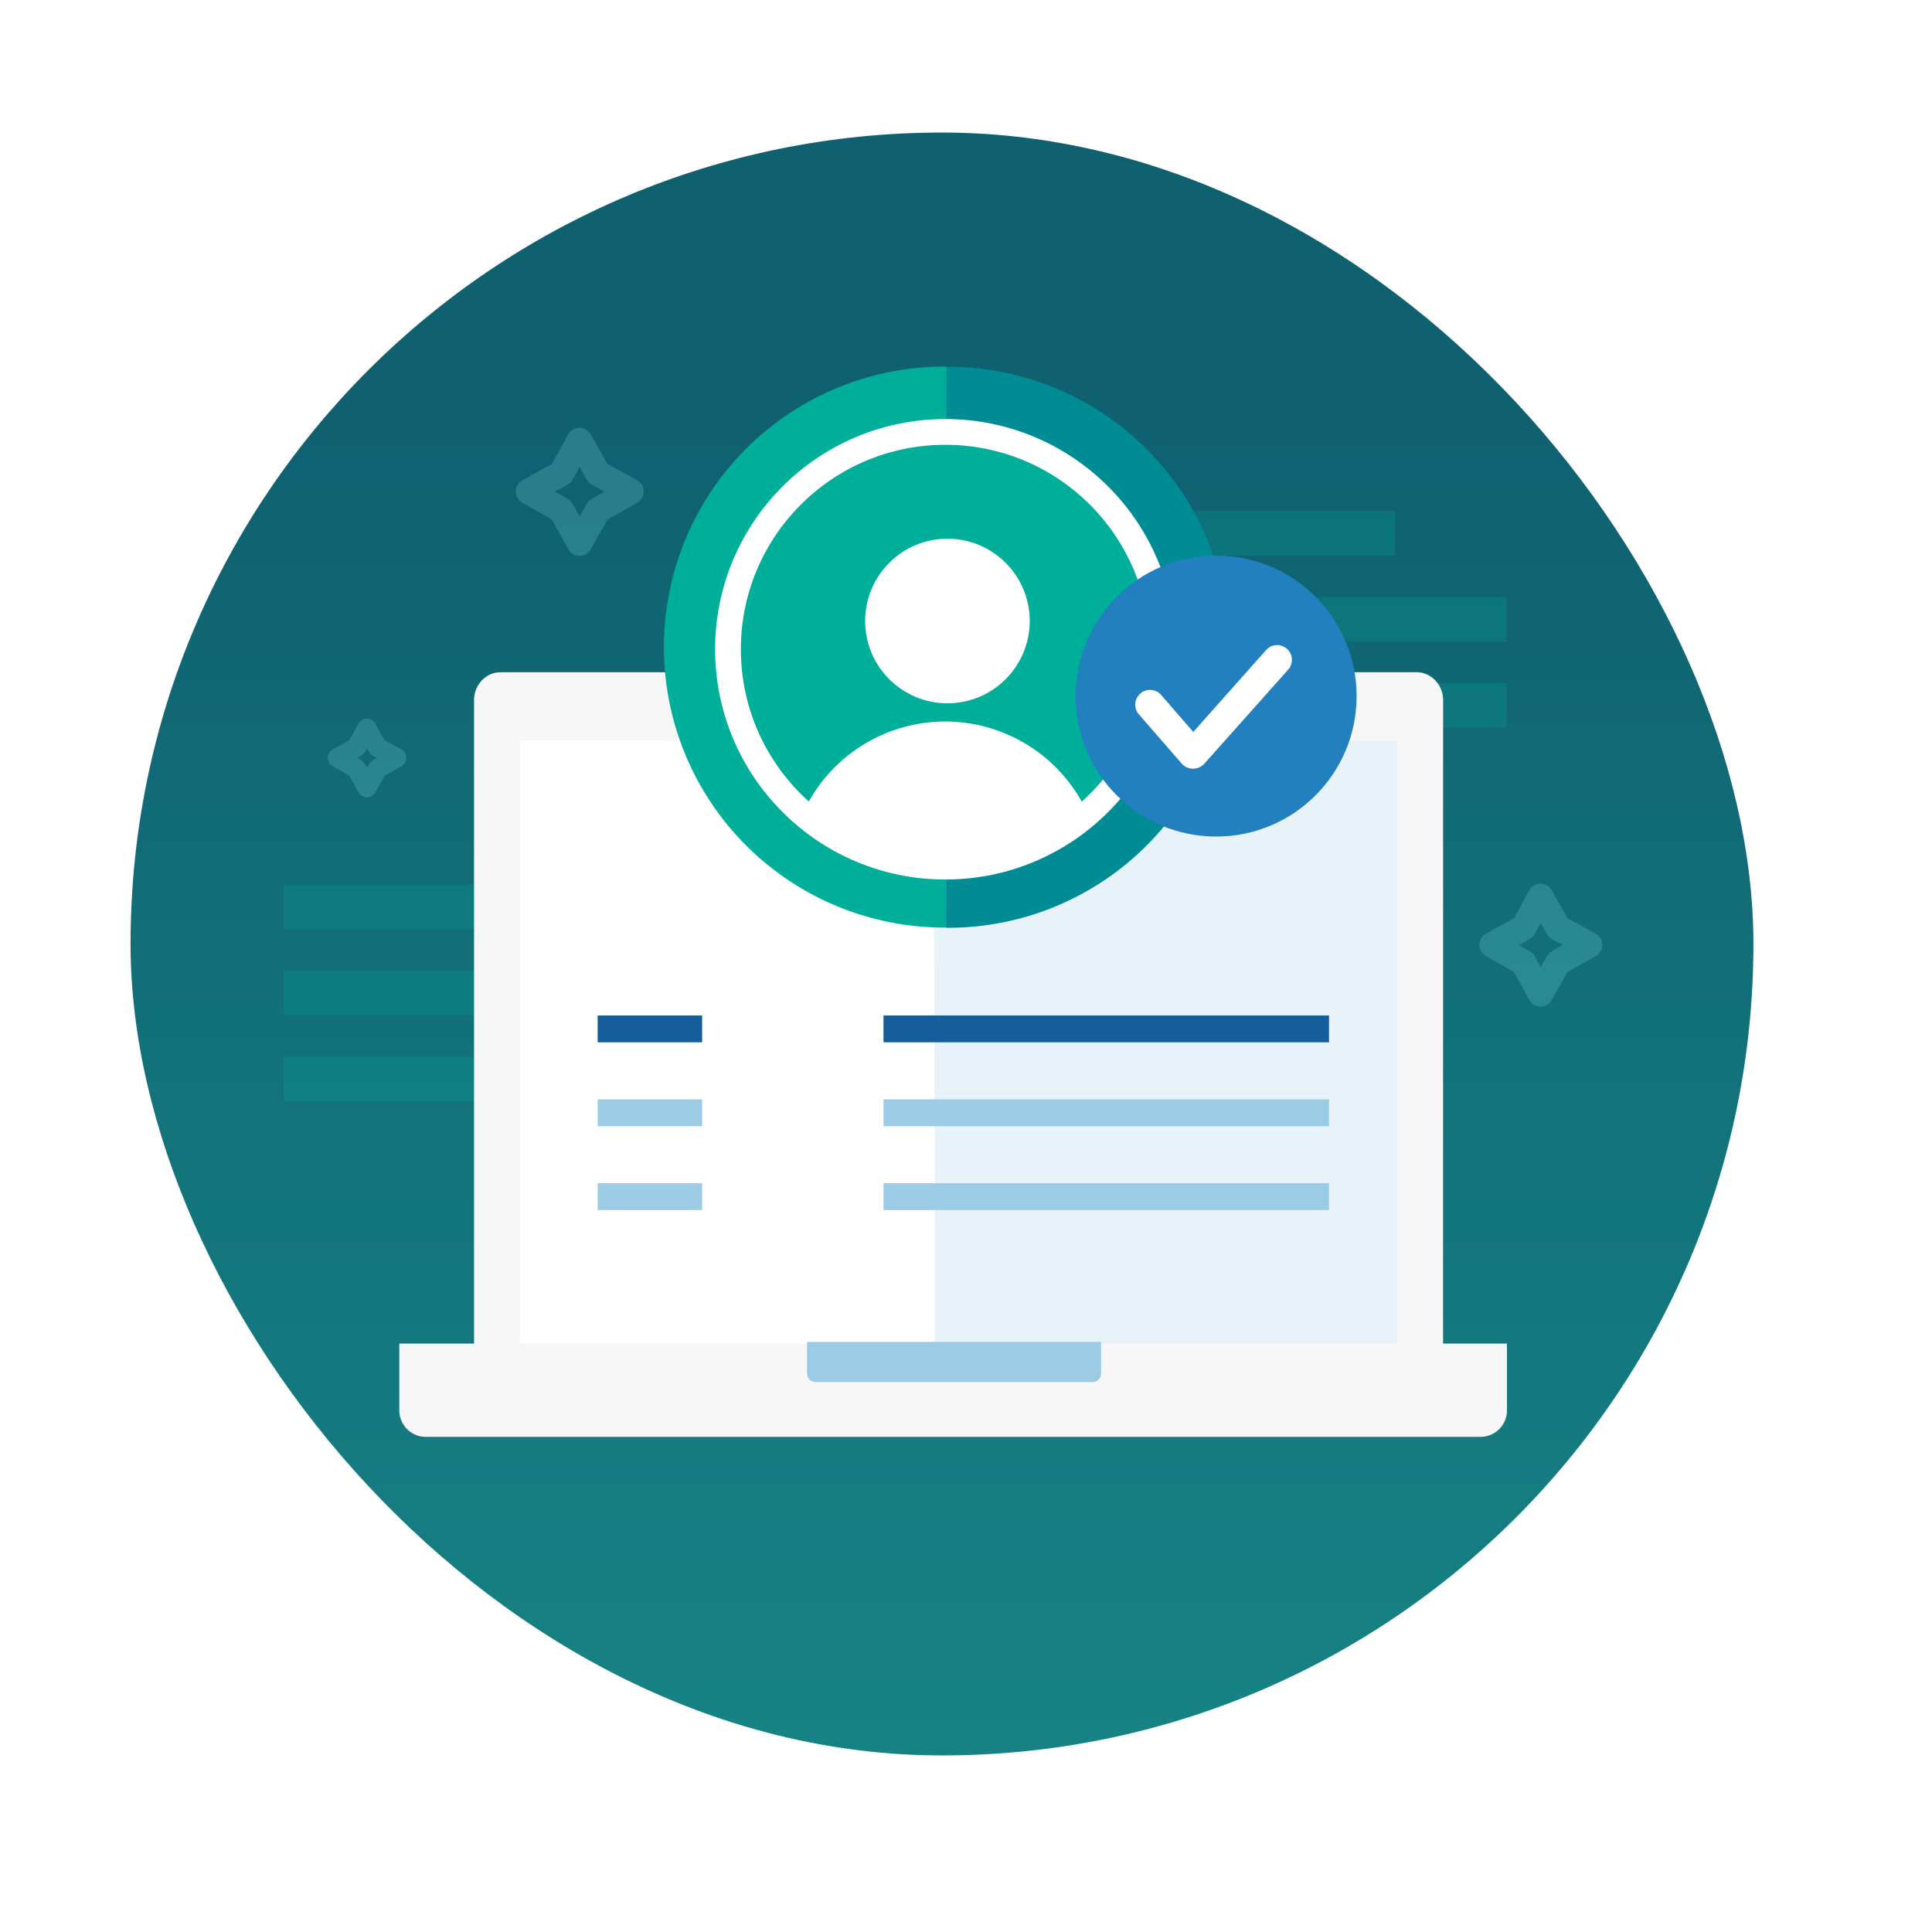
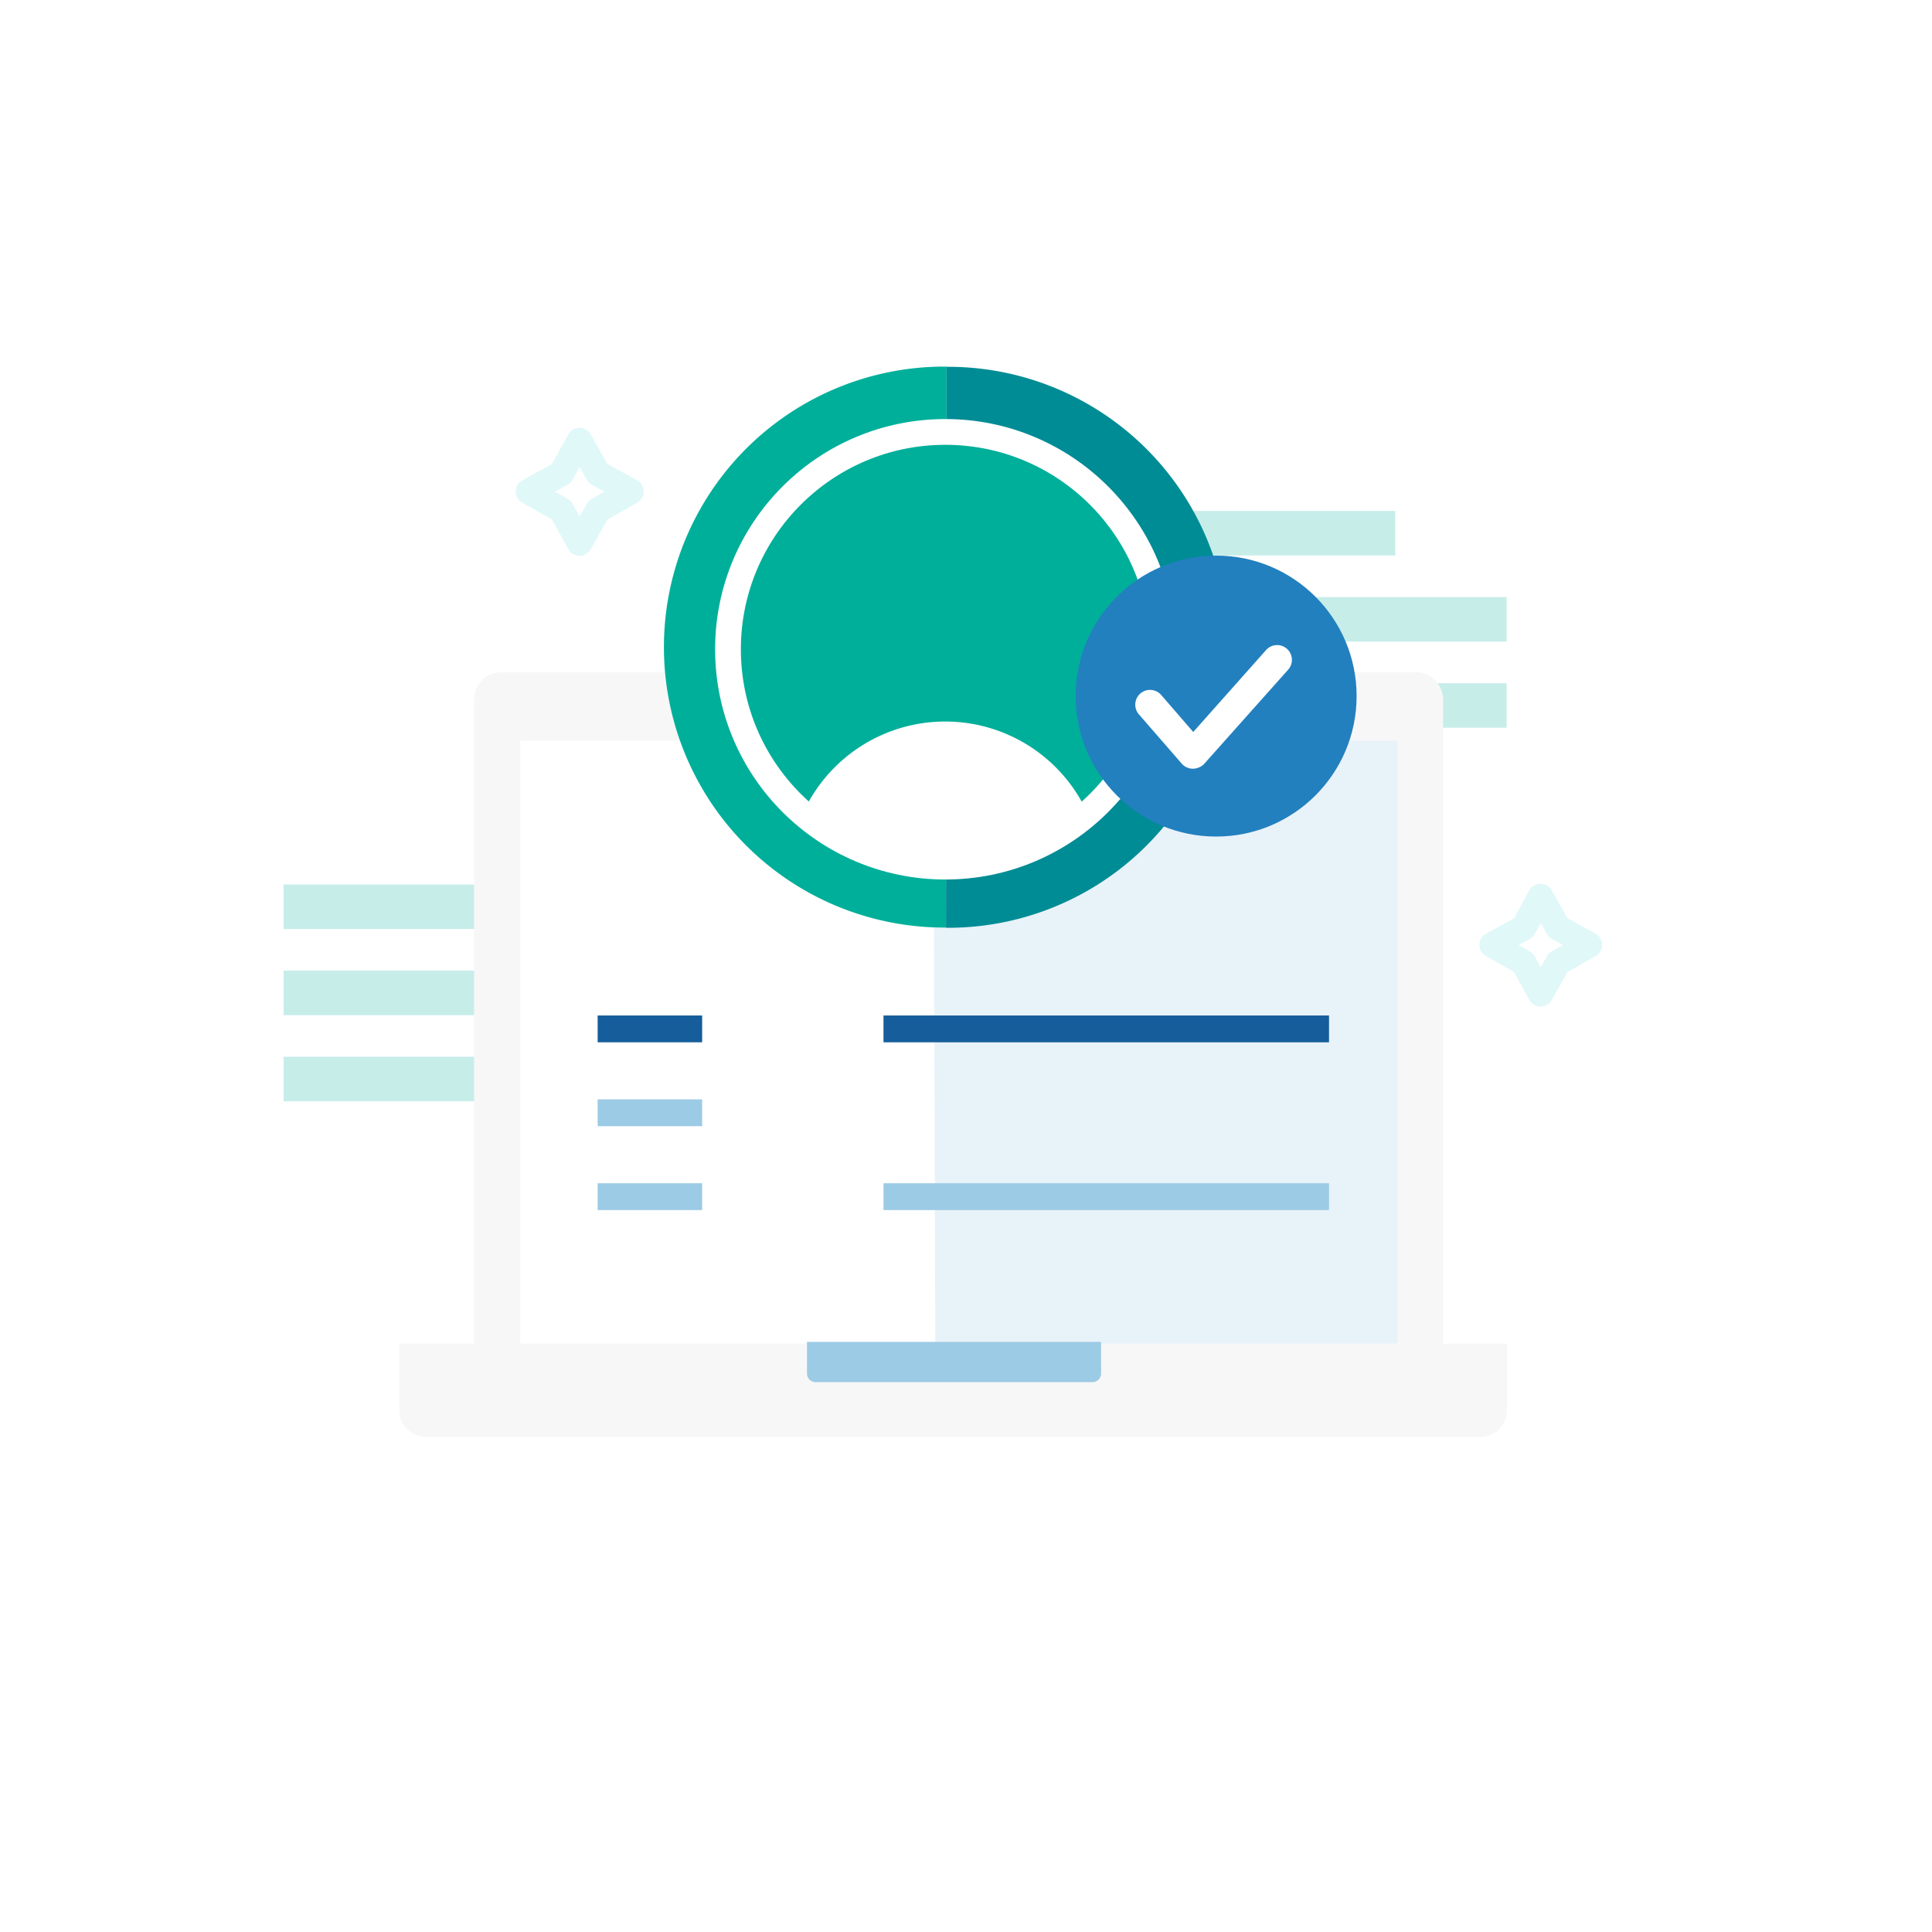
<svg xmlns="http://www.w3.org/2000/svg" width="150" height="150" viewBox="0 0 150 150">
  <defs>
    <filter id="Ellipse_729" x="-6" y="-3" width="158" height="158" filterUnits="userSpaceOnUse">
      <feOffset dy="3" input="SourceAlpha" />
      <feGaussianBlur stdDeviation="3" result="blur" />
      <feFlood flood-opacity="0.251" />
      <feComposite operator="in" in2="blur" />
      <feComposite in="SourceGraphic" />
    </filter>
    <linearGradient id="linear-gradient" x1="0.5" y1="1.401" x2="0.5" y2="0.182" gradientUnits="objectBoundingBox">
      <stop offset="0" stop-color="#1a938e" />
      <stop offset="1" stop-color="#0f6170" />
    </linearGradient>
    <clipPath id="clip-path">
      <circle id="Ellipse_437" data-name="Ellipse 437" cx="16.875" cy="16.875" r="16.875" />
    </clipPath>
    <clipPath id="clip-laptop-person-check-business">
      <rect width="150" height="150" />
    </clipPath>
  </defs>
  <g id="laptop-person-check-business" clip-path="url(#clip-laptop-person-check-business)">
    <g id="Group_12036" data-name="Group 12036" transform="translate(-325 -2262)">
      <g id="Group_11967" data-name="Group 11967" transform="translate(328 2265)">
        <g id="Group_11940" data-name="Group 11940">
          <g id="Group_11938" data-name="Group 11938">
            <g transform="matrix(1, 0, 0, 1, -3, -3)" filter="url(#Ellipse_729)">
-               <circle id="Ellipse_729-2" data-name="Ellipse 729" cx="70" cy="70" r="70" transform="translate(3 3)" fill="#fff" />
-             </g>
+               </g>
          </g>
          <g id="Group_11939" data-name="Group 11939" transform="translate(7.135 7.291)">
            <g id="Group_11930" data-name="Group 11930">
              <g id="Group_11879" data-name="Group 11879">
-                 <rect id="Rectangle_4168" data-name="Rectangle 4168" width="126" height="126" rx="63" fill="url(#linear-gradient)" />
-               </g>
+                 </g>
            </g>
          </g>
        </g>
      </g>
      <g id="Group_11993" data-name="Group 11993" transform="translate(347.016 2290.463)">
        <g id="Group_11988" data-name="Group 11988" transform="translate(0 11.208)">
          <g id="Group_11983" data-name="Group 11983" transform="translate(0 29)">
            <rect id="Rectangle_4211" data-name="Rectangle 4211" width="44.959" height="3.458" transform="translate(0 6.686)" fill="#00af9a" opacity="0.22" />
            <rect id="Rectangle_4212" data-name="Rectangle 4212" width="36.311" height="3.458" fill="#00af9a" opacity="0.22" />
            <rect id="Rectangle_4213" data-name="Rectangle 4213" width="44.959" height="3.458" transform="translate(0 13.373)" fill="#00af9a" opacity="0.22" />
          </g>
          <g id="Group_11984" data-name="Group 11984" transform="translate(50)">
            <rect id="Rectangle_4211-2" data-name="Rectangle 4211" width="44.959" height="3.458" transform="translate(0 6.686)" fill="#00af9a" opacity="0.22" />
            <rect id="Rectangle_4212-2" data-name="Rectangle 4212" width="36.311" height="3.458" fill="#00af9a" opacity="0.22" />
            <rect id="Rectangle_4213-2" data-name="Rectangle 4213" width="44.959" height="3.458" transform="translate(0 13.373)" fill="#00af9a" opacity="0.22" />
          </g>
          <g id="_0_-_lap" data-name="0 - lap" transform="translate(8.985 12.52)">
            <g id="Group_8043" data-name="Group 8043" transform="translate(0)">
              <g id="Group_8042" data-name="Group 8042">
                <g id="Group_7522" data-name="Group 7522">
                  <g id="Group_7494" data-name="Group 7494">
                    <g id="Group_7384" data-name="Group 7384">
                      <path id="Path_3881" data-name="Path 3881" d="M85.862,77.938H10.63V26.866a2.223,2.223,0,0,1,.6-1.537,2,2,0,0,1,1.456-.638h71.05a2.009,2.009,0,0,1,1.5.608,2.232,2.232,0,0,1,.632,1.554h0Z" transform="translate(-4.825 -24.69)" fill="#f7f7f7" />
                      <path id="Path_3882" data-name="Path 3882" d="M50.006,76.607H13.32V28.67H49.539" transform="translate(-3.925 -23.359)" fill="#fff" />
                      <path id="Path_3883" data-name="Path 3883" d="M40.35,28.67H76.383V76.607H40.5" transform="translate(1.118 -23.359)" fill="#e8f2f9" />
                      <path id="Path_3884" data-name="Path 3884" d="M6.28,63.75h86v5.138a2.055,2.055,0,0,1-2.007,2.1H8.282a2.055,2.055,0,0,1-2-2.088Z" transform="translate(-6.28 -11.623)" fill="#f7f7f7" />
                      <path id="Path_3885" data-name="Path 3885" d="M31.45,63.65h22.9v2.456a.667.667,0,0,1-.667.667h-21.5a.667.667,0,0,1-.667-.667V63.65Z" transform="translate(0.138 -11.656)" fill="#9ccbe5" />
                    </g>
                  </g>
                </g>
                <g id="Group_8041" data-name="Group 8041" transform="translate(15.4 26.651)">
                  <rect id="Rectangle_2730" data-name="Rectangle 2730" width="8.114" height="2.082" fill="#155e9b" />
                  <rect id="Rectangle_2731" data-name="Rectangle 2731" width="34.591" height="2.082" transform="translate(22.193)" fill="#155e9b" />
                  <rect id="Rectangle_2732" data-name="Rectangle 2732" width="8.114" height="2.082" transform="translate(0 6.513)" fill="#9ccbe5" />
-                   <rect id="Rectangle_2733" data-name="Rectangle 2733" width="34.591" height="2.082" transform="translate(22.193 6.513)" fill="#9ccbe5" />
                  <rect id="Rectangle_2734" data-name="Rectangle 2734" width="8.114" height="2.082" transform="translate(0 13.025)" fill="#9ccbe5" />
                  <rect id="Rectangle_2735" data-name="Rectangle 2735" width="34.591" height="2.082" transform="translate(22.193 13.025)" fill="#9ccbe5" />
                </g>
              </g>
            </g>
          </g>
        </g>
        <g id="Group_11992" data-name="Group 11992" transform="translate(29.676)">
          <g id="Group_11991" data-name="Group 11991">
            <g id="Group_11989" data-name="Group 11989">
              <g id="Group_7402" data-name="Group 7402">
                <g id="Group_7398" data-name="Group 7398">
                  <g id="Group_7397" data-name="Group 7397">
                    <g id="Group_7396" data-name="Group 7396">
                      <path id="Path_3895" data-name="Path 3895" d="M413.752,177.253A21.777,21.777,0,1,1,413.8,133.7" transform="translate(-391.999 -133.7)" fill="#00af9a" />
                      <path id="Path_3896" data-name="Path 3896" d="M525.849,133.8a21.777,21.777,0,1,1-.049,43.553" transform="translate(-504.047 -133.784)" fill="#008c95" />
                    </g>
                  </g>
                </g>
                <g id="Group_7401" data-name="Group 7401" transform="translate(4.488 5.072)">
                  <circle id="Ellipse_435" data-name="Ellipse 435" cx="16.875" cy="16.875" r="16.875" fill="#00af9a" />
                  <g id="Group_7400" data-name="Group 7400" transform="translate(0.341)">
                    <g id="Group_7399" data-name="Group 7399" clip-path="url(#clip-path)">
-                       <circle id="Ellipse_436" data-name="Ellipse 436" cx="6.389" cy="6.389" r="6.389" transform="translate(10.649 8.291)" fill="#fff" />
                      <path id="Path_3897" data-name="Path 3897" d="M448.7,315.328a12.136,12.136,0,1,1,24.272.016" transform="translate(-443.969 -280.716)" fill="#fff" />
                    </g>
                    <circle id="Ellipse_438" data-name="Ellipse 438" cx="16.875" cy="16.875" r="16.875" fill="none" stroke="#fff" stroke-miterlimit="10" stroke-width="2" />
                  </g>
                </g>
              </g>
            </g>
            <g id="Group_11990" data-name="Group 11990" transform="translate(31.821 14.673)">
              <circle id="Ellipse_459" data-name="Ellipse 459" cx="10.907" cy="10.907" r="10.907" fill="#2280bf" />
            </g>
          </g>
          <path id="Path_11315" data-name="Path 11315" d="M418.215,352.174h0a1.157,1.157,0,0,1-.853-.382l-3.323-3.823a1.147,1.147,0,1,1,1.735-1.5l2.471,2.853,5.647-6.353A1.147,1.147,0,1,1,425.6,344.5l-6.529,7.323a1.251,1.251,0,0,1-.856.351Z" transform="translate(-377.294 -320.954)" fill="#fff" />
        </g>
        <path id="Path_11316" data-name="Path 11316" stroke="#7adee2" d="M295.447,154.3l1.371,2.422,2.422,1.325-2.422,1.371-1.371,2.422-1.325-2.422-2.422-1.371,2.422-1.325Z" fill="none" transform="translate(-197.858 -113.152)" stroke-linecap="round" stroke-linejoin="round" stroke-miterlimit="10" stroke-width="2" opacity="0.23" />
        <path id="Path_11317" data-name="Path 11317" stroke="#7adee2" d="M295.646,154.3l1.444,2.55,2.55,1.4-2.55,1.443-1.444,2.55-1.4-2.55-2.55-1.443,2.55-1.4Z" fill="none" transform="translate(-272.672 -148.552)" stroke-linecap="round" stroke-linejoin="round" stroke-miterlimit="10" stroke-width="2" opacity="0.23" />
-         <path id="Path_11318" data-name="Path 11318" stroke="#7adee2" d="M293.988,154.3l.837,1.479,1.479.809-1.479.837-.837,1.479-.809-1.479-1.479-.837,1.479-.809Z" fill="none" transform="translate(-287.522 -126.217)" stroke-linecap="round" stroke-linejoin="round" stroke-miterlimit="10" stroke-width="1.5" opacity="0.23" />
      </g>
    </g>
  </g>
</svg>